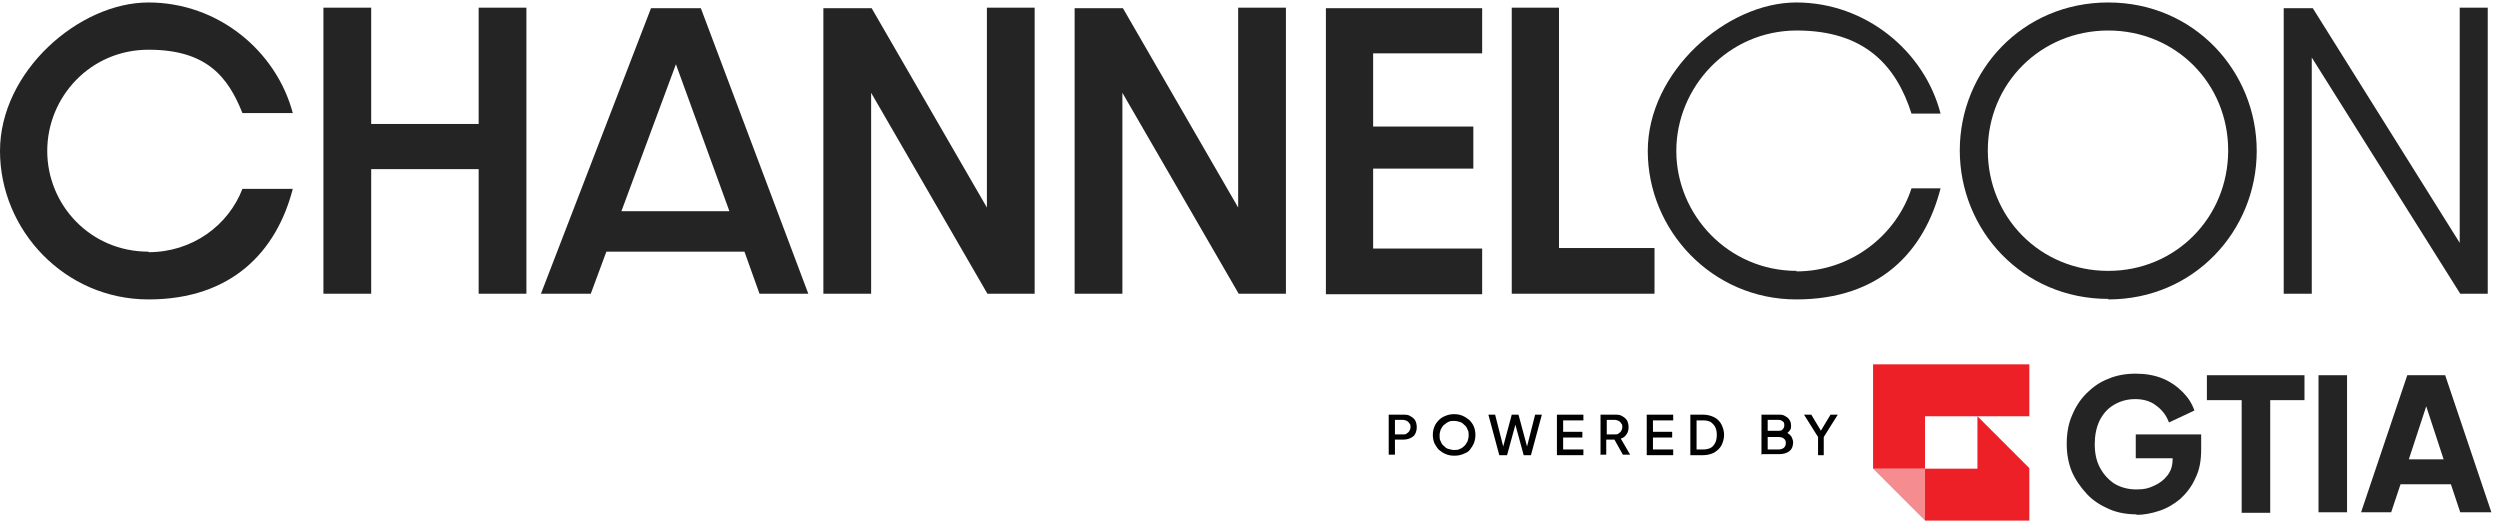
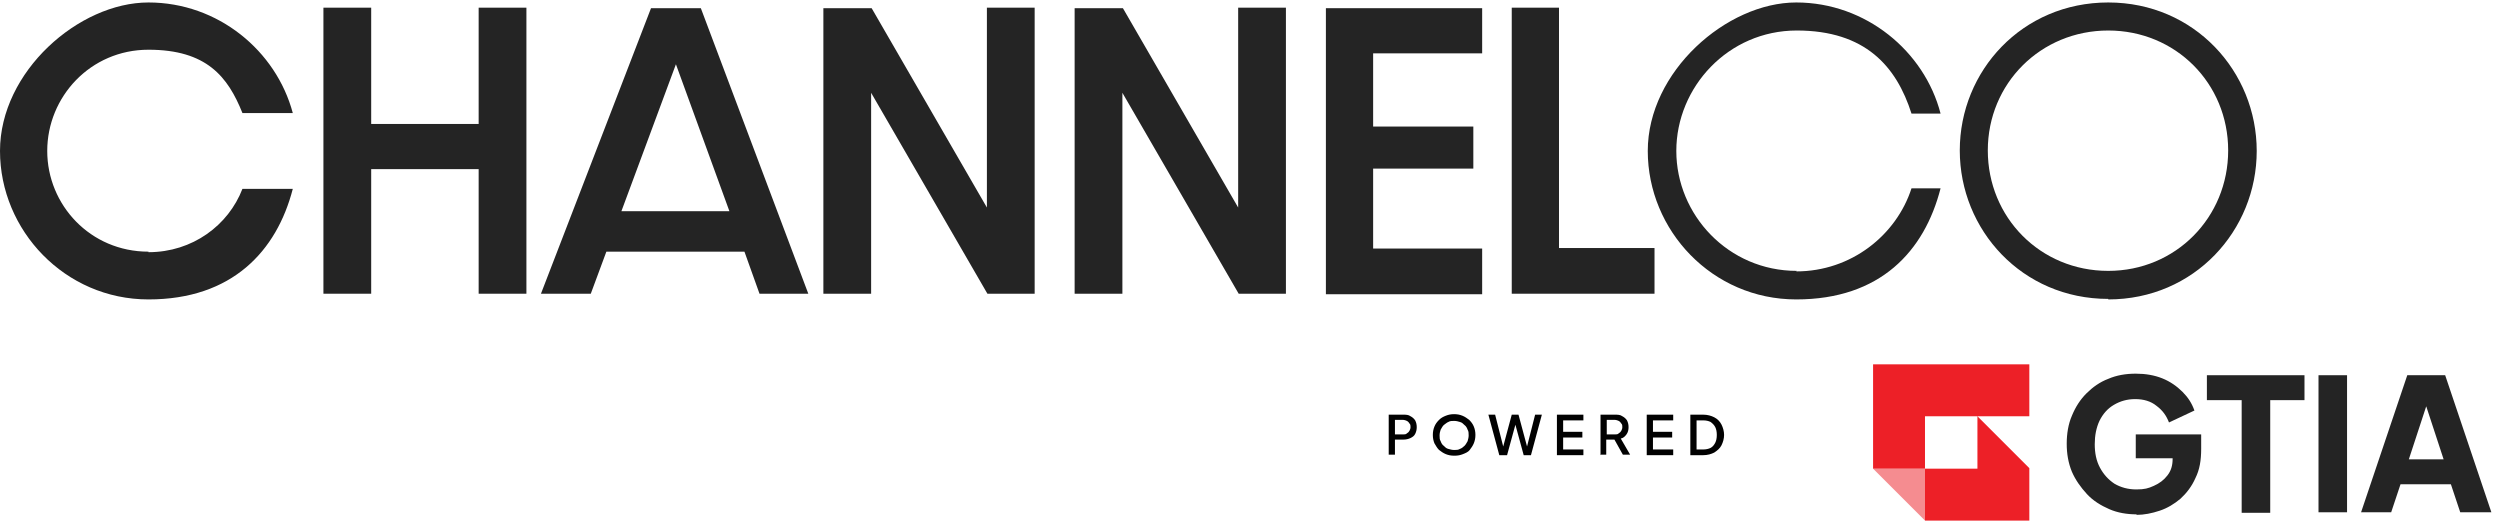
<svg xmlns="http://www.w3.org/2000/svg" width="279" height="59" viewBox="0 0 279 59" fill="none">
  <path d="M36.094 0.856H41.425V13.834H53.418V0.856H58.748V32.779H53.418V18.874H41.425V32.779H36.094V0.856Z" fill="#242424" />
  <path d="M60.37 32.779L72.653 0.914H78.214L90.207 32.779H84.761L83.081 28.086H67.67L65.932 32.779H60.37ZM81.401 23.567L75.433 7.171L69.35 23.567H81.401Z" fill="#242424" />
  <path d="M91.888 0.914H97.276L110.138 23.161V0.856H115.468V32.779H110.195L97.218 10.357V32.779H91.888V0.914Z" fill="#242424" />
  <path d="M119.929 0.914H125.317L138.179 23.161V0.856H143.509V32.779H138.237L125.259 10.357V32.779H119.929V0.914Z" fill="#242424" />
  <path d="M147.97 0.914H165.409V5.954H153.242V14.123H164.424V18.816H153.242V27.738H165.409V32.837H147.97V0.914Z" fill="#242424" />
  <path d="M168.654 0.856H173.984V27.68H184.644V32.779H168.711V0.856H168.654Z" fill="#242424" />
  <path d="M235.281 33.358C225.663 33.358 218.711 25.653 218.711 16.788C218.711 7.924 225.663 0.276 235.281 0.276C244.898 0.276 251.85 7.982 251.85 16.846C251.85 25.71 244.898 33.416 235.281 33.416V33.358ZM235.281 30.23C242.812 30.23 248.664 24.262 248.664 16.788C248.664 9.314 242.812 3.405 235.281 3.405C227.749 3.405 221.839 9.314 221.839 16.788C221.839 24.262 227.691 30.23 235.281 30.23Z" fill="#242424" />
-   <path d="M254.921 0.914H258.108L274.504 27.101V0.856H277.632V32.779H274.562L257.992 6.418V32.779H254.863V0.914H254.921Z" fill="#242424" />
  <path d="M200.519 30.23C192.871 30.23 187.077 23.973 187.077 16.846C187.077 9.72 192.871 3.405 200.519 3.405C208.166 3.405 211.642 7.403 213.323 12.675H216.567C214.771 5.722 208.224 0.276 200.461 0.276C192.697 0.276 183.891 7.982 183.891 16.846C183.891 25.71 191.075 33.416 200.461 33.416C209.846 33.416 214.771 28.028 216.567 21.018H213.323C211.642 26.232 206.602 30.288 200.461 30.288L200.519 30.23Z" fill="#242424" />
  <path d="M16.57 28.086C10.081 28.086 5.272 22.872 5.272 16.846C5.272 10.821 10.081 5.549 16.57 5.549C23.059 5.549 25.434 8.561 27.056 12.617H32.676C30.822 5.664 24.333 0.276 16.57 0.276C8.806 0.276 0 7.982 0 16.846C0 25.711 7.242 33.416 16.57 33.416C25.898 33.416 30.88 28.028 32.676 21.076H27.056C25.492 25.131 21.494 28.144 16.57 28.144V28.086Z" fill="#242424" />
-   <path d="M202.894 50.797V48.769L201.33 46.278H202.141L203.358 48.306H203.068L204.285 46.278H205.096L203.531 48.769V50.797H202.836H202.894Z" fill="#010101" />
-   <path d="M196.579 50.797V46.278H198.491C198.781 46.278 199.012 46.278 199.244 46.452C199.476 46.568 199.592 46.684 199.708 46.857C199.823 47.031 199.881 47.263 199.881 47.495C199.881 47.727 199.881 47.9 199.708 48.074C199.592 48.248 199.418 48.364 199.186 48.48V48.19C199.418 48.248 199.534 48.364 199.708 48.48C199.823 48.596 199.939 48.711 199.997 48.885C200.055 49.059 200.113 49.175 200.113 49.349C200.113 49.754 199.997 50.102 199.708 50.334C199.418 50.565 199.07 50.681 198.549 50.681H196.637L196.579 50.797ZM197.274 50.16H198.491C198.723 50.16 198.896 50.102 199.07 49.986C199.186 49.87 199.302 49.696 199.302 49.465C199.302 49.233 199.244 49.059 199.07 48.943C198.954 48.827 198.723 48.769 198.491 48.769H197.274V50.218V50.16ZM197.274 48.074H198.491C198.665 48.074 198.838 48.074 198.954 47.9C199.07 47.784 199.128 47.669 199.128 47.437C199.128 47.205 199.07 47.089 198.954 47.031C198.838 46.915 198.665 46.857 198.491 46.857H197.274V48.016V48.074Z" fill="#010101" />
  <path d="M188.642 50.797V46.278H190.09C190.554 46.278 190.959 46.394 191.307 46.568C191.654 46.742 191.944 47.031 192.118 47.379C192.292 47.727 192.408 48.132 192.408 48.538C192.408 48.943 192.292 49.349 192.118 49.696C191.944 50.044 191.654 50.276 191.307 50.507C190.959 50.681 190.554 50.797 190.09 50.797H188.642ZM189.337 50.16H190.09C190.38 50.16 190.669 50.102 190.901 49.986C191.133 49.87 191.307 49.638 191.423 49.407C191.538 49.175 191.596 48.885 191.596 48.538C191.596 48.19 191.538 47.9 191.423 47.669C191.307 47.437 191.133 47.263 190.901 47.089C190.669 46.973 190.38 46.915 190.09 46.915H189.337V50.16Z" fill="#010101" />
  <path d="M183.775 50.797V46.278H186.73V46.915H184.47V48.19H186.614V48.827H184.47V50.16H186.73V50.797H183.775Z" fill="#010101" />
  <path d="M178.619 50.797V46.278H180.241C180.531 46.278 180.82 46.278 181.052 46.452C181.284 46.568 181.458 46.742 181.573 46.915C181.689 47.147 181.747 47.379 181.747 47.669C181.747 47.958 181.689 48.248 181.515 48.48C181.342 48.711 181.168 48.885 180.878 48.943L181.921 50.739H181.11L180.009 48.769L180.473 49.059H179.256V50.739H178.561L178.619 50.797ZM179.314 48.48H180.241C180.415 48.48 180.531 48.48 180.646 48.364C180.762 48.306 180.878 48.19 180.936 48.074C180.994 47.958 181.052 47.842 181.052 47.669C181.052 47.495 181.052 47.379 180.936 47.263C180.878 47.147 180.762 47.031 180.646 46.973C180.531 46.915 180.357 46.857 180.241 46.857H179.314V48.422V48.48Z" fill="#010101" />
  <path d="M173.752 50.797V46.278H176.707V46.915H174.447V48.19H176.591V48.827H174.447V50.16H176.707V50.797H173.752Z" fill="#010101" />
  <path d="M167.321 50.797L166.104 46.278H166.857L167.842 50.16H167.669L168.711 46.278H169.465L170.507 50.16H170.334L171.319 46.278H172.072L170.855 50.797H170.044L169.001 46.973H169.233L168.19 50.797H167.379H167.321Z" fill="#010101" />
  <path d="M162.28 50.855C161.933 50.855 161.643 50.797 161.353 50.681C161.064 50.565 160.832 50.392 160.6 50.218C160.369 49.986 160.253 49.754 160.079 49.465C159.963 49.175 159.905 48.885 159.905 48.538C159.905 48.19 159.963 47.9 160.079 47.611C160.195 47.321 160.369 47.089 160.6 46.857C160.832 46.626 161.064 46.51 161.353 46.394C161.643 46.278 161.933 46.22 162.28 46.22C162.628 46.22 162.918 46.278 163.207 46.394C163.497 46.51 163.729 46.684 163.961 46.857C164.192 47.089 164.366 47.321 164.482 47.611C164.598 47.9 164.656 48.19 164.656 48.538C164.656 48.885 164.598 49.175 164.482 49.465C164.366 49.754 164.192 49.986 164.019 50.218C163.845 50.45 163.555 50.565 163.265 50.681C162.976 50.797 162.686 50.855 162.338 50.855H162.28ZM162.28 50.218C162.512 50.218 162.744 50.218 162.918 50.102C163.092 50.044 163.265 49.928 163.439 49.754C163.613 49.58 163.671 49.407 163.787 49.233C163.845 49.001 163.903 48.827 163.903 48.596C163.903 48.364 163.903 48.132 163.787 47.958C163.729 47.784 163.613 47.553 163.439 47.437C163.265 47.263 163.15 47.147 162.918 47.089C162.744 47.031 162.512 46.973 162.28 46.973C162.049 46.973 161.817 46.973 161.643 47.089C161.469 47.147 161.296 47.321 161.122 47.437C160.948 47.611 160.89 47.784 160.774 47.958C160.716 48.132 160.658 48.364 160.658 48.596C160.658 48.827 160.658 49.059 160.774 49.233C160.832 49.407 160.948 49.638 161.122 49.754C161.296 49.928 161.411 50.044 161.643 50.102C161.875 50.16 162.049 50.218 162.28 50.218Z" fill="#010101" />
  <path d="M154.98 50.797V46.278H156.603C156.892 46.278 157.182 46.278 157.414 46.452C157.646 46.568 157.819 46.742 157.935 46.915C158.051 47.147 158.109 47.379 158.109 47.669C158.109 47.958 158.051 48.19 157.935 48.422C157.819 48.654 157.646 48.769 157.414 48.885C157.182 49.001 156.892 49.059 156.603 49.059H155.676V50.739H154.98V50.797ZM155.676 48.48H156.603C156.777 48.48 156.892 48.48 157.008 48.364C157.124 48.306 157.24 48.19 157.298 48.074C157.356 47.958 157.414 47.842 157.414 47.669C157.414 47.495 157.414 47.379 157.298 47.263C157.24 47.147 157.124 47.031 157.008 46.973C156.892 46.915 156.719 46.857 156.603 46.857H155.676V48.422V48.48Z" fill="#010101" />
  <path d="M209.035 52.303H214.829V58.097L209.035 52.303Z" fill="#F58C90" />
  <path fill-rule="evenodd" clip-rule="evenodd" d="M226.474 40.658H209.035V52.303H214.829V58.097H226.474V52.245L220.681 46.452H226.474V40.658ZM220.681 46.452V52.303H214.829V46.452H220.681Z" fill="#ED2027" />
  <path d="M263.496 57.17L268.652 41.875H272.881L278.038 57.17H274.562L273.519 54.042H267.899L266.856 57.17H263.38H263.496ZM268.884 51.261H272.708L270.332 44.019H271.201L268.826 51.261H268.884Z" fill="#242424" />
  <path d="M258.745 57.17V41.875H261.931V57.17H258.745Z" fill="#242424" />
  <path d="M250.17 57.17V44.656H246.289V41.875H257.181V44.656H253.357V57.228H250.17V57.17Z" fill="#242424" />
  <path d="M238.467 57.402C237.366 57.402 236.323 57.228 235.396 56.822C234.469 56.417 233.6 55.895 232.905 55.142C232.21 54.389 231.631 53.578 231.225 52.651C230.819 51.666 230.646 50.623 230.646 49.523C230.646 48.422 230.819 47.321 231.225 46.394C231.631 45.409 232.152 44.598 232.847 43.903C233.543 43.207 234.354 42.628 235.281 42.28C236.208 41.875 237.25 41.701 238.351 41.701C239.452 41.701 240.437 41.875 241.306 42.222C242.175 42.57 242.928 43.092 243.566 43.729C244.203 44.366 244.608 45.003 244.898 45.815L242.059 47.147C241.769 46.394 241.364 45.815 240.669 45.293C240.031 44.772 239.22 44.54 238.293 44.54C237.366 44.54 236.613 44.772 235.918 45.177C235.223 45.583 234.701 46.162 234.296 46.973C233.948 47.727 233.774 48.596 233.774 49.58C233.774 50.565 233.948 51.434 234.354 52.188C234.759 52.941 235.281 53.52 235.976 53.984C236.671 54.389 237.482 54.621 238.409 54.621C239.336 54.621 239.742 54.505 240.379 54.215C241.016 53.926 241.48 53.578 241.885 53.057C242.291 52.535 242.465 51.956 242.465 51.203V49.928L243.913 51.145H238.351V48.48H245.651V50.102C245.651 51.377 245.477 52.419 245.014 53.346C244.608 54.273 244.029 55.026 243.334 55.664C242.639 56.243 241.885 56.707 241.016 56.996C240.147 57.286 239.278 57.46 238.409 57.46L238.467 57.402Z" fill="#242424" />
</svg>